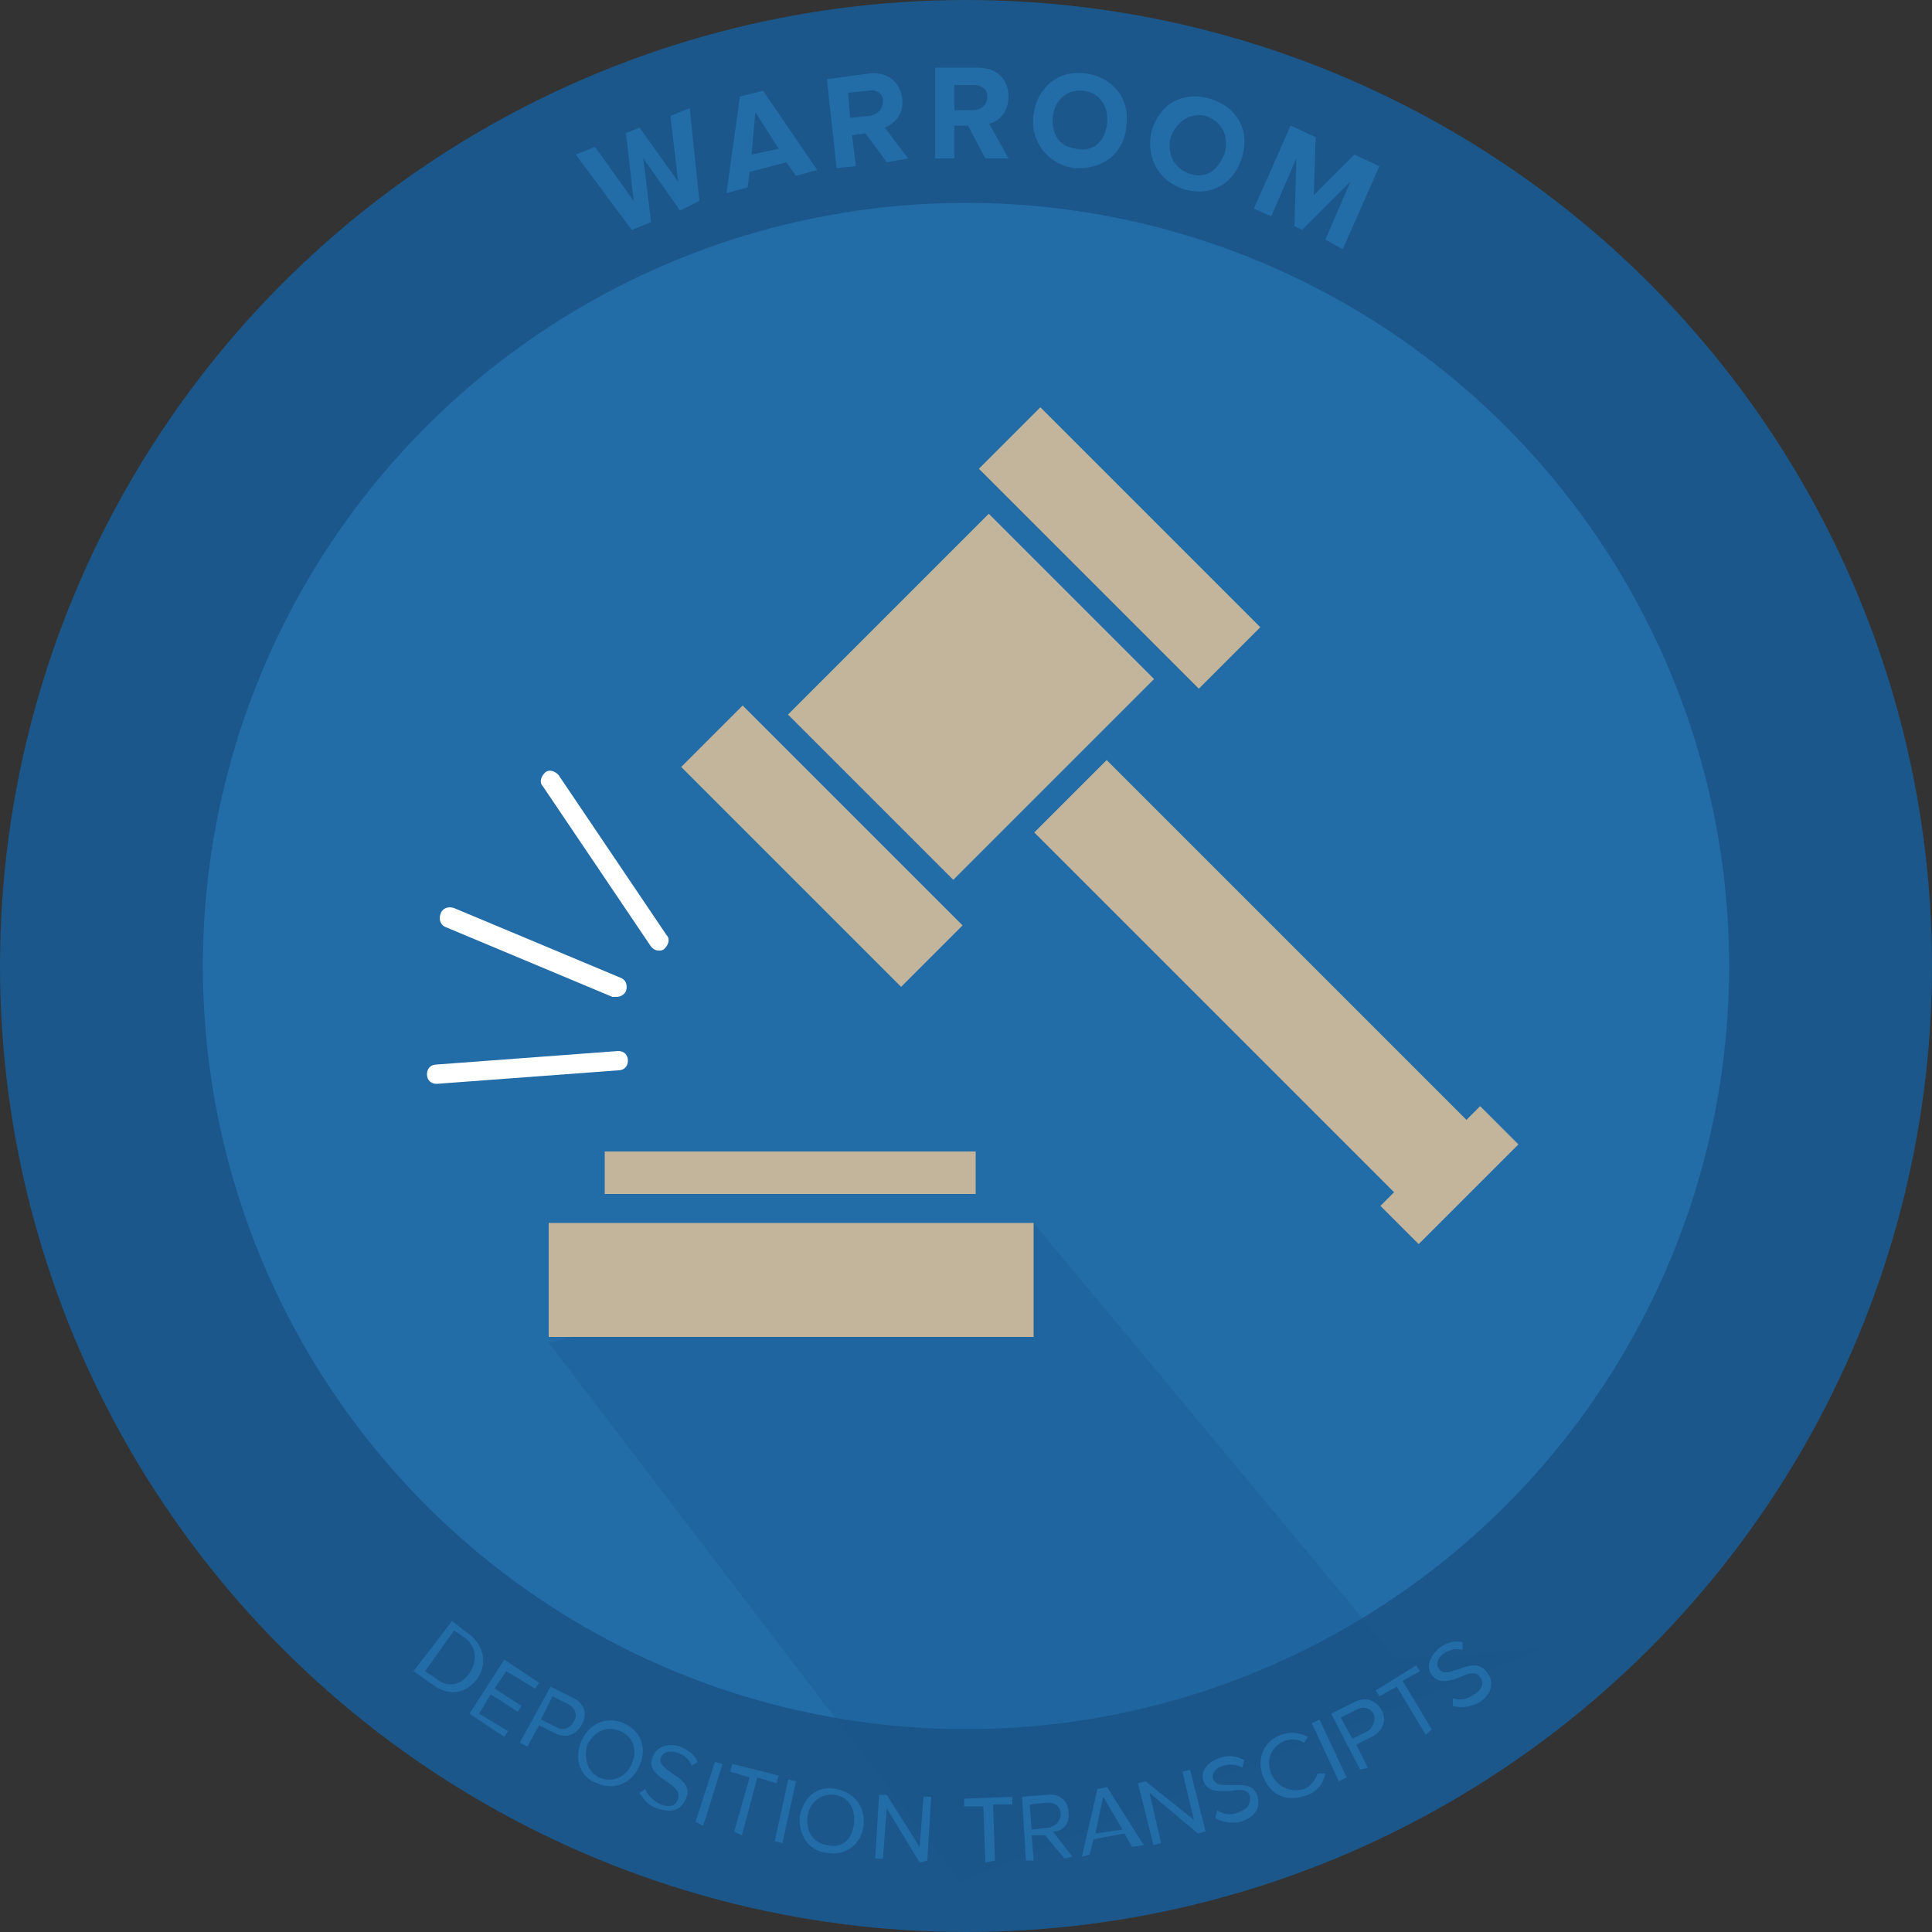
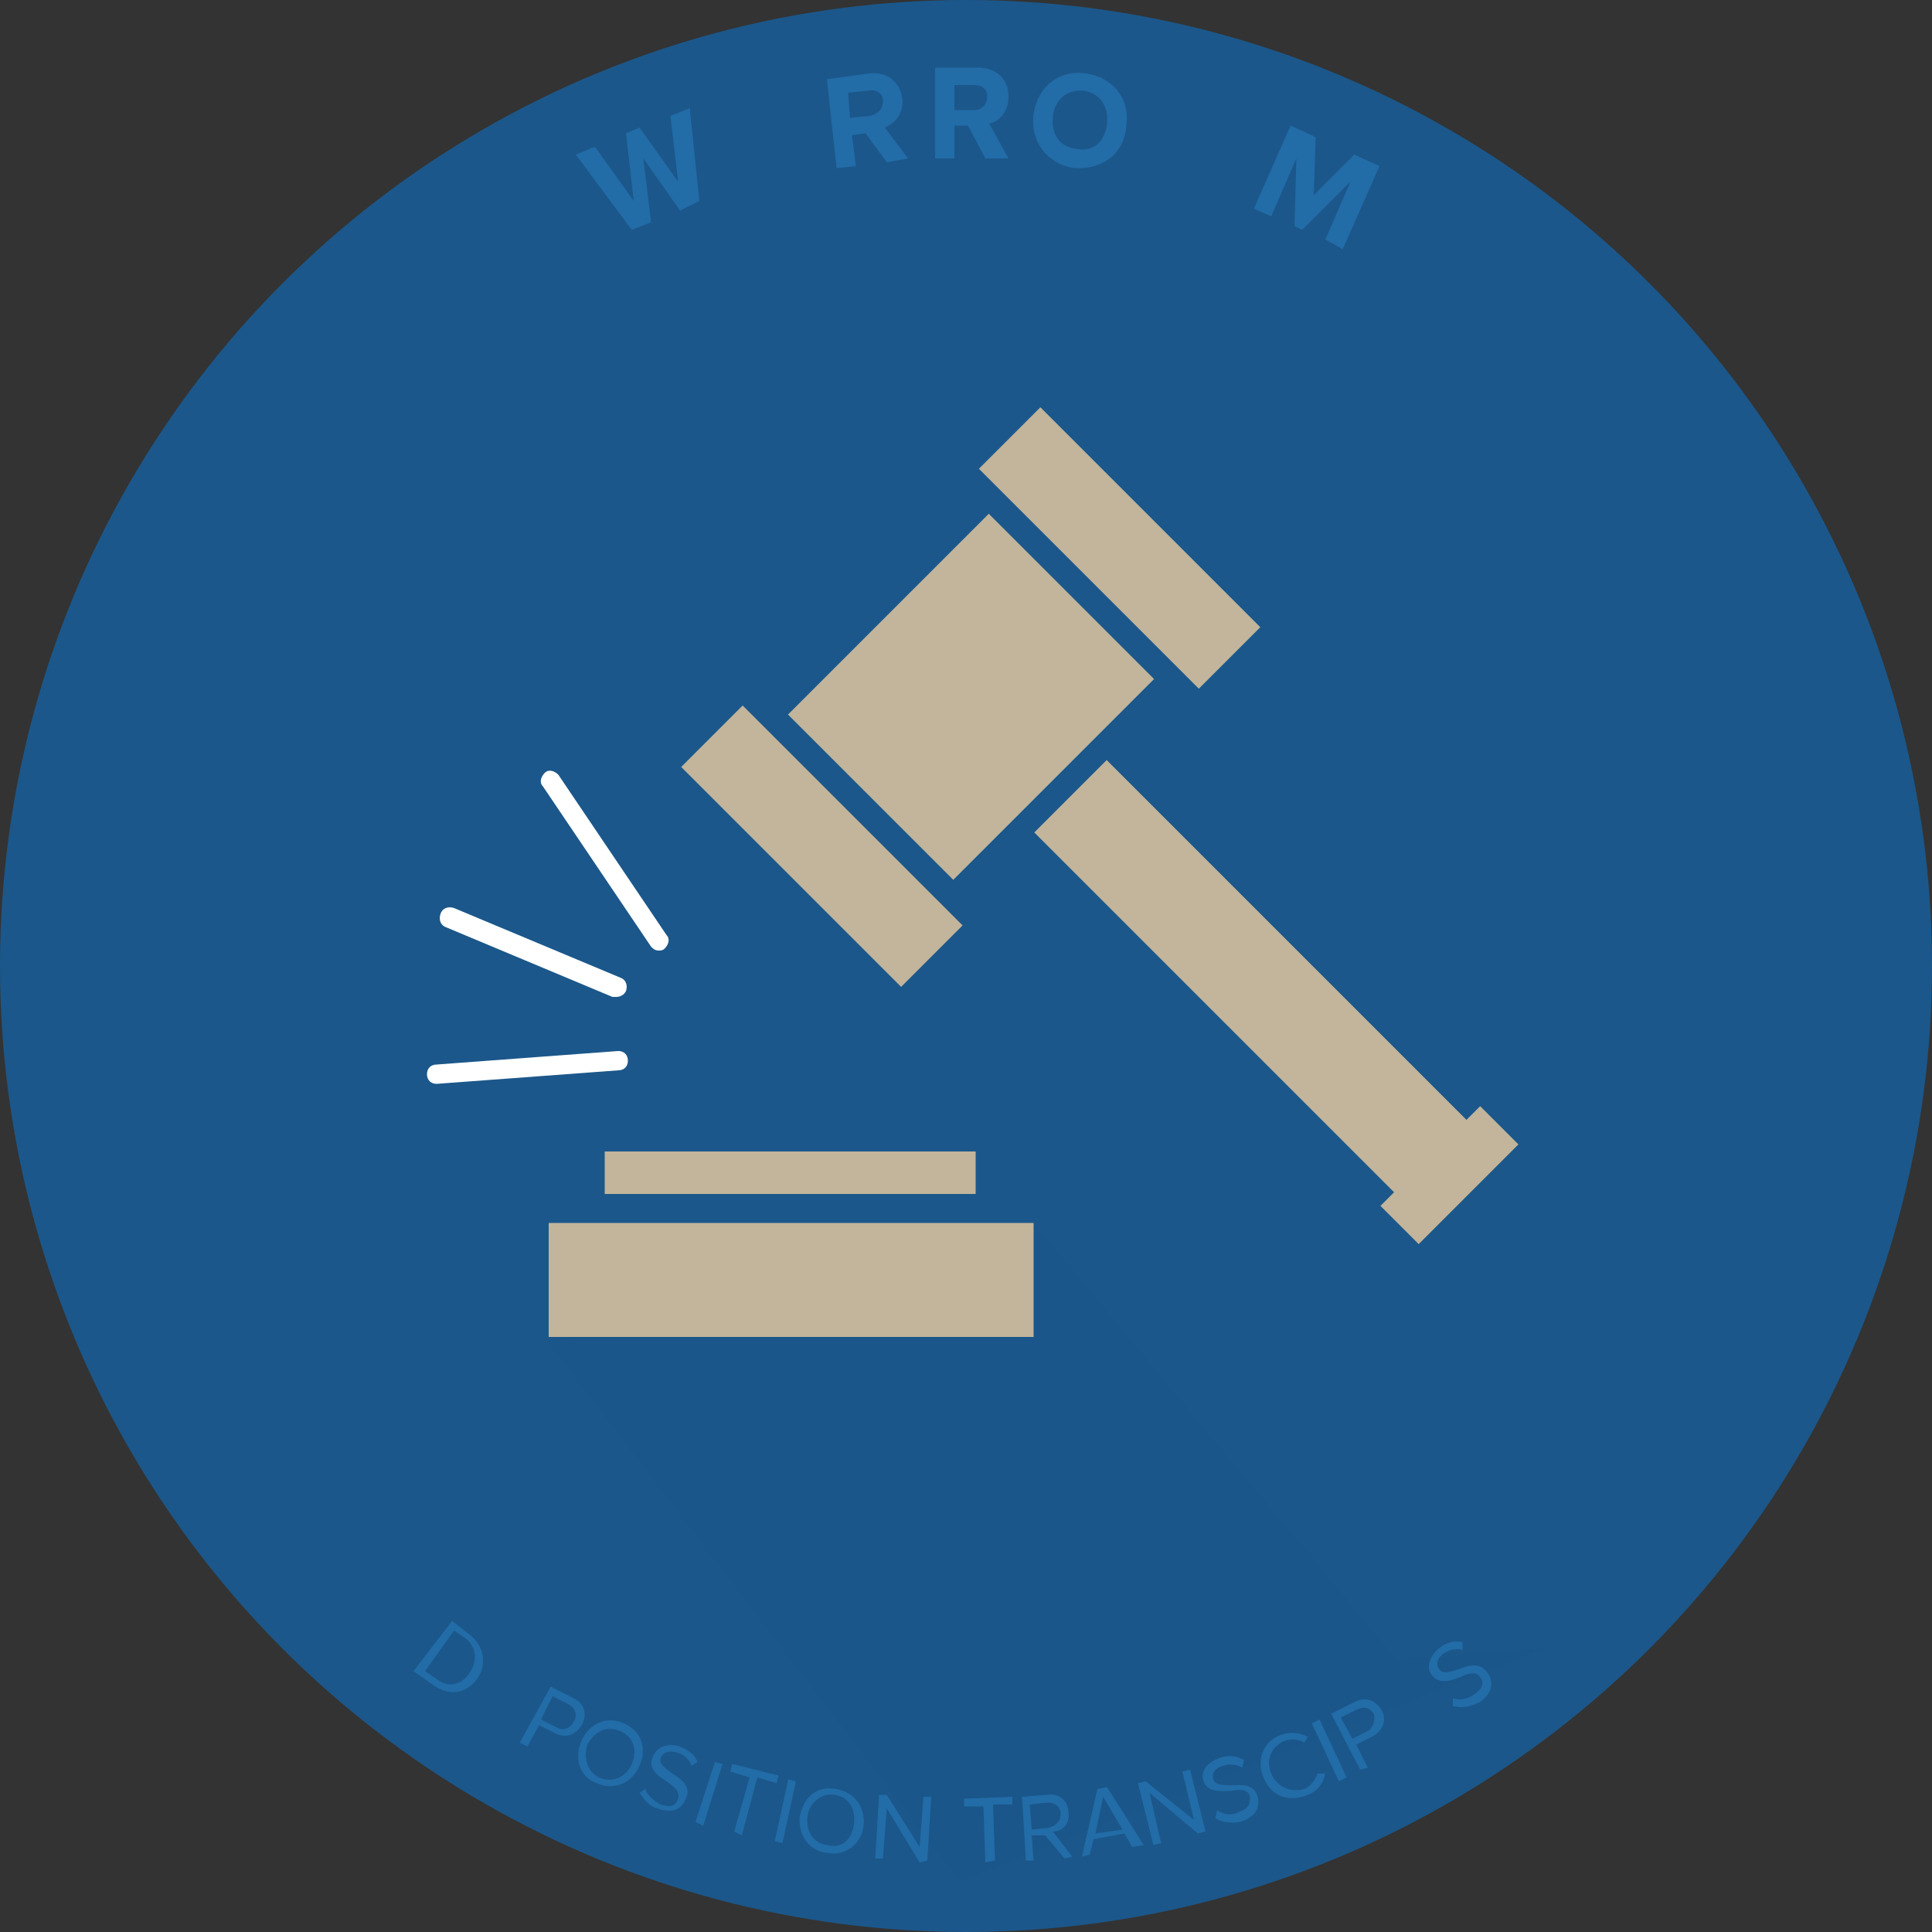
<svg xmlns="http://www.w3.org/2000/svg" version="1.1" id="Layer_1" x="0px" y="0px" viewBox="0 0 100 100" style="enable-background:new 0 0 100 100;" xml:space="preserve">
  <rect x="0" y="0" width="100" height="100" fill="#333333" stroke="none" />
  <style type="text/css">
	.st0{fill:#1B578A;}
	.st1{fill:#226CA8;}
	.st2{opacity:0.25;fill:#1B578A;}
	.st3{fill:#C2B59B;}
	.st4{fill:#FFFFFF;}
</style>
  <circle id="XMLID_2637_" class="st0" cx="50" cy="50" r="50" />
-   <circle id="XMLID_2636_" class="st1" cx="50" cy="50" r="39.5" />
  <g id="XMLID_2686_">
    <path id="XMLID_2687_" class="st1" d="M35.2,10.9l-1.9-2.7l0.4,3.3l-1,0.4L29.8,8l1-0.4l2,2.8l-0.4-3.5l0.7-0.3l2,2.8L34.7,6l1-0.4   l0.5,4.8L35.2,10.9z" />
-     <path id="XMLID_2689_" class="st1" d="M41.2,9.1l-0.5-0.7l-1.9,0.5l-0.1,0.8L37.6,10l0.7-5l1.2-0.3l2.8,4.1L41.2,9.1z M39.1,5.8   L38.9,8l1.4-0.3L39.1,5.8z" />
    <path id="XMLID_2692_" class="st1" d="M45.9,8.4l-1.1-1.5l-0.7,0.1l0.2,1.6l-1,0.1l-0.5-4.6L45,3.8c1-0.1,1.6,0.5,1.7,1.3   c0.1,0.8-0.4,1.3-0.9,1.5l1.2,1.6L45.9,8.4z M45.7,5.2c0-0.4-0.4-0.6-0.8-0.5l-1,0.1L44,6.1l1-0.1C45.5,5.9,45.7,5.6,45.7,5.2z" />
    <path id="XMLID_2695_" class="st1" d="M51,8.2l-0.9-1.7l-0.7,0l0,1.7l-1,0l0-4.7l2.2,0c1,0,1.6,0.6,1.6,1.5c0,0.8-0.5,1.3-1,1.4   l1,1.8L51,8.2z M51.1,5c0-0.4-0.3-0.6-0.7-0.6l-1,0l0,1.3l1,0C50.8,5.7,51.1,5.4,51.1,5z" />
    <path id="XMLID_2698_" class="st1" d="M53.5,5.9c0.2-1.4,1.3-2.3,2.7-2.1c1.4,0.2,2.3,1.3,2.1,2.7C58.2,8,57,8.8,55.6,8.7   C54.2,8.5,53.3,7.3,53.5,5.9z M57.3,6.4c0.1-0.9-0.4-1.6-1.2-1.7c-0.9-0.1-1.5,0.5-1.6,1.3c-0.1,0.9,0.3,1.6,1.2,1.7   C56.6,7.9,57.2,7.3,57.3,6.4z" />
-     <path id="XMLID_2701_" class="st1" d="M59.6,6.8c0.4-1.4,1.6-2.1,3-1.7c1.4,0.4,2.1,1.6,1.7,3c-0.4,1.4-1.6,2.1-3,1.7   C60,9.4,59.3,8.2,59.6,6.8z M63.4,7.9c0.2-0.8-0.1-1.6-1-1.9c-0.8-0.2-1.5,0.3-1.8,1.1c-0.2,0.8,0.1,1.6,1,1.9S63.1,8.7,63.4,7.9z" />
    <path id="XMLID_2704_" class="st1" d="M68.6,12.4l1.3-3l-2.5,2.5L67,11.7l0.1-3.5l-1.3,3l-0.9-0.4l1.9-4.3l1.3,0.6l-0.1,3L70.1,8   l1.3,0.6l-1.9,4.3L68.6,12.4z" />
  </g>
  <polygon id="XMLID_2633_" class="st2" points="28.4,69.5 49.7,97.4 79.9,85.3 72.3,85.9 53.5,63.3 " />
  <rect id="XMLID_2632_" x="31.3" y="59.6" class="st3" width="19.2" height="2.2" />
  <rect id="XMLID_2631_" x="42.9" y="30" transform="matrix(0.707 -0.707 0.707 0.707 -10.754 46.106)" class="st3" width="14.7" height="12.1" />
  <rect id="XMLID_2630_" x="62.4" y="37.2" transform="matrix(0.707 -0.707 0.707 0.707 -16.883 60.904)" class="st3" width="5.3" height="27.2" />
  <rect id="XMLID_2629_" x="71.4" y="59.4" transform="matrix(0.707 -0.707 0.707 0.707 -21.024 70.9)" class="st3" width="7.3" height="2.8" />
  <rect id="XMLID_2628_" x="55.7" y="20.3" transform="matrix(0.707 -0.707 0.707 0.707 -3.064 49.291)" class="st3" width="4.5" height="16.1" />
  <rect id="XMLID_2627_" x="40.3" y="35.8" transform="matrix(0.707 -0.707 0.707 0.707 -18.544 42.88)" class="st3" width="4.5" height="16.1" />
  <rect id="XMLID_2626_" x="28.4" y="63.3" class="st3" width="25.1" height="5.9" />
  <path id="XMLID_2624_" class="st4" d="M22.6,56.1c-0.3,0-0.5-0.2-0.5-0.5c0-0.3,0.2-0.5,0.5-0.5l9.4-0.7c0.3,0,0.5,0.2,0.5,0.5  c0,0.3-0.2,0.5-0.5,0.5L22.6,56.1C22.7,56.1,22.7,56.1,22.6,56.1z" />
  <path id="XMLID_2651_" class="st4" d="M34.1,49.2c-0.2,0-0.3-0.1-0.4-0.2l-5.6-8.3c-0.2-0.2-0.1-0.5,0.1-0.7  c0.2-0.2,0.5-0.1,0.7,0.1l5.6,8.3c0.2,0.2,0.1,0.5-0.1,0.7C34.3,49.2,34.2,49.2,34.1,49.2z" />
  <path id="XMLID_2652_" class="st4" d="M31.9,51.6c-0.1,0-0.1,0-0.2,0L23.1,48c-0.3-0.1-0.4-0.4-0.3-0.7s0.4-0.4,0.7-0.3l8.6,3.6  c0.3,0.1,0.4,0.4,0.3,0.7C32.3,51.5,32.1,51.6,31.9,51.6z" />
  <g id="XMLID_2448_">
    <path id="XMLID_2449_" class="st1" d="M21.4,86.5l2-2.6l0.9,0.7c0.8,0.6,0.9,1.6,0.4,2.3c-0.6,0.8-1.5,0.9-2.3,0.3L21.4,86.5z    M24.3,86.6c0.4-0.6,0.4-1.3-0.2-1.8l-0.6-0.4L22,86.5l0.6,0.4C23.2,87.4,23.9,87.2,24.3,86.6z" />
-     <path id="XMLID_2452_" class="st1" d="M24.3,88.7l1.8-2.8l1.8,1.2l-0.2,0.3l-1.5-0.9l-0.6,0.9l1.4,0.9l-0.2,0.3l-1.4-0.9l-0.6,1   l1.5,0.9l-0.2,0.3L24.3,88.7z" />
    <path id="XMLID_2454_" class="st1" d="M26.9,90.2l1.6-2.9l1.2,0.6c0.6,0.3,0.7,0.9,0.4,1.4c-0.3,0.5-0.8,0.7-1.4,0.4l-0.8-0.4   l-0.6,1.1L26.9,90.2z M29.7,89.1c0.2-0.3,0.1-0.7-0.3-0.9l-0.8-0.4L28,89l0.8,0.4C29.1,89.6,29.5,89.5,29.7,89.1z" />
    <path id="XMLID_2457_" class="st1" d="M30.1,90.1c0.4-0.9,1.3-1.3,2.2-0.9c0.9,0.4,1.2,1.3,0.8,2.2c-0.4,0.9-1.3,1.3-2.2,0.9   C30,92,29.7,91,30.1,90.1z M32.7,91.3c0.3-0.7,0.1-1.4-0.6-1.7c-0.7-0.3-1.3,0-1.7,0.7C30.2,91,30.4,91.7,31,92   C31.7,92.3,32.4,92,32.7,91.3z" />
    <path id="XMLID_2460_" class="st1" d="M33.1,92.8l0.3-0.2c0.1,0.3,0.4,0.6,0.8,0.8c0.6,0.2,0.8,0,0.9-0.3c0.1-0.4-0.2-0.6-0.6-0.9   c-0.5-0.3-1-0.7-0.7-1.3c0.2-0.5,0.8-0.7,1.4-0.5c0.5,0.2,0.8,0.5,0.9,0.8l-0.3,0.2c-0.1-0.3-0.4-0.6-0.8-0.7   c-0.4-0.1-0.7,0-0.8,0.3c-0.1,0.3,0.2,0.5,0.6,0.8c0.5,0.3,1,0.7,0.7,1.3c-0.2,0.5-0.6,0.8-1.5,0.5C33.6,93.5,33.3,93.1,33.1,92.8z   " />
    <path id="XMLID_2625_" class="st1" d="M36,94.3l1-3.1l0.4,0.1l-1,3.2L36,94.3z" />
    <path id="XMLID_2654_" class="st1" d="M38,94.8l0.8-2.8l-1-0.3l0.1-0.4l2.4,0.6l-0.1,0.4l-1-0.3L38.4,95L38,94.8z" />
    <path id="XMLID_2656_" class="st1" d="M40.1,95.3l0.7-3.2l0.4,0.1l-0.7,3.2L40.1,95.3z" />
    <path id="XMLID_2658_" class="st1" d="M41.4,94c0.2-1,0.9-1.6,1.9-1.4c1,0.2,1.5,1,1.4,1.9s-0.9,1.6-1.9,1.4   C41.8,95.8,41.3,94.9,41.4,94z M44.2,94.4c0.1-0.8-0.3-1.4-1-1.5c-0.7-0.1-1.3,0.4-1.4,1.1c-0.1,0.8,0.3,1.4,1,1.5   C43.6,95.7,44.1,95.2,44.2,94.4z" />
    <path id="XMLID_2661_" class="st1" d="M47.6,96.4l-1.7-2.8l-0.2,2.6l-0.4,0l0.2-3.3l0.4,0l1.7,2.7l0.2-2.6l0.4,0l-0.2,3.3   L47.6,96.4z" />
    <path id="XMLID_2663_" class="st1" d="M51,96.4l-0.1-2.9l-1,0l0-0.4l2.5-0.1l0,0.4l-1,0l0.1,2.9L51,96.4z" />
    <path id="XMLID_2665_" class="st1" d="M55.1,96.2l-1-1.2L53.4,95l0.1,1.3l-0.4,0L52.9,93l1.3-0.1c0.6-0.1,1.1,0.3,1.1,0.9   c0.1,0.6-0.3,1-0.8,1l1,1.3L55.1,96.2z M54.9,93.9c0-0.4-0.3-0.6-0.7-0.6l-0.9,0.1l0.1,1.3l0.9-0.1C54.7,94.5,54.9,94.2,54.9,93.9z   " />
    <path id="XMLID_2668_" class="st1" d="M58.6,95.6l-0.4-0.7l-1.6,0.3L56.4,96L56,96.1l0.8-3.5l0.5-0.1l1.9,3L58.6,95.6z M57.1,93   l-0.4,1.9l1.4-0.2L57.1,93z" />
    <path id="XMLID_2671_" class="st1" d="M62,94.9l-2.5-2.1l0.6,2.6l-0.4,0.1l-0.8-3.2l0.4-0.1l2.5,2l-0.6-2.5l0.4-0.1l0.8,3.2   L62,94.9z" />
    <path id="XMLID_2673_" class="st1" d="M62.9,94.1l0.1-0.4c0.3,0.2,0.7,0.3,1.1,0.1c0.6-0.2,0.6-0.5,0.6-0.8c-0.1-0.4-0.5-0.4-1-0.3   c-0.5,0-1.2,0.1-1.4-0.5c-0.2-0.5,0.2-1,0.8-1.2c0.5-0.2,0.9-0.1,1.3,0.1l-0.1,0.4c-0.3-0.2-0.7-0.2-1-0.1   c-0.4,0.1-0.6,0.4-0.5,0.7c0.1,0.3,0.5,0.3,0.9,0.3c0.6,0,1.2-0.1,1.4,0.6c0.1,0.5,0,1-0.9,1.3C63.7,94.4,63.2,94.3,62.9,94.1z" />
    <path id="XMLID_2675_" class="st1" d="M65.4,92c-0.4-0.9,0-1.9,0.9-2.2c0.5-0.2,1-0.1,1.4,0.1l-0.2,0.3c-0.3-0.2-0.7-0.2-1-0.1   c-0.7,0.3-1,1-0.7,1.7c0.3,0.7,1,1,1.7,0.8c0.3-0.1,0.6-0.5,0.7-0.8l0.4,0c-0.1,0.5-0.4,0.9-0.9,1.1C66.7,93.3,65.8,93,65.4,92z" />
    <path id="XMLID_2677_" class="st1" d="M69.3,92.2l-1.4-3l0.4-0.2l1.4,3L69.3,92.2z" />
    <path id="XMLID_2679_" class="st1" d="M70.4,91.6l-1.5-2.9l1.2-0.6c0.6-0.3,1.1-0.1,1.4,0.4c0.3,0.5,0.1,1.1-0.5,1.4l-0.8,0.4   l0.6,1.2L70.4,91.6z M71.1,88.7c-0.2-0.3-0.5-0.4-0.9-0.2l-0.8,0.4L70,90l0.8-0.4C71.1,89.4,71.2,89,71.1,88.7z" />
-     <path id="XMLID_2682_" class="st1" d="M73.8,89.8l-1.5-2.5l-0.9,0.5l-0.2-0.3l2.1-1.3l0.2,0.3L72.6,87l1.5,2.5L73.8,89.8z" />
    <path id="XMLID_2684_" class="st1" d="M75.2,88.3l0-0.4c0.3,0.1,0.7,0.1,1.1-0.2c0.5-0.3,0.5-0.7,0.3-0.9c-0.2-0.3-0.6-0.2-1,0   c-0.5,0.2-1.1,0.4-1.5-0.1c-0.3-0.4-0.1-1,0.4-1.4c0.4-0.3,0.8-0.4,1.2-0.3l0,0.4c-0.4-0.1-0.7,0-1,0.2c-0.3,0.2-0.4,0.6-0.2,0.8   c0.2,0.3,0.6,0.1,1,0c0.5-0.2,1.1-0.4,1.5,0.2c0.3,0.4,0.3,1-0.4,1.5C76,88.4,75.6,88.4,75.2,88.3z" />
  </g>
</svg>